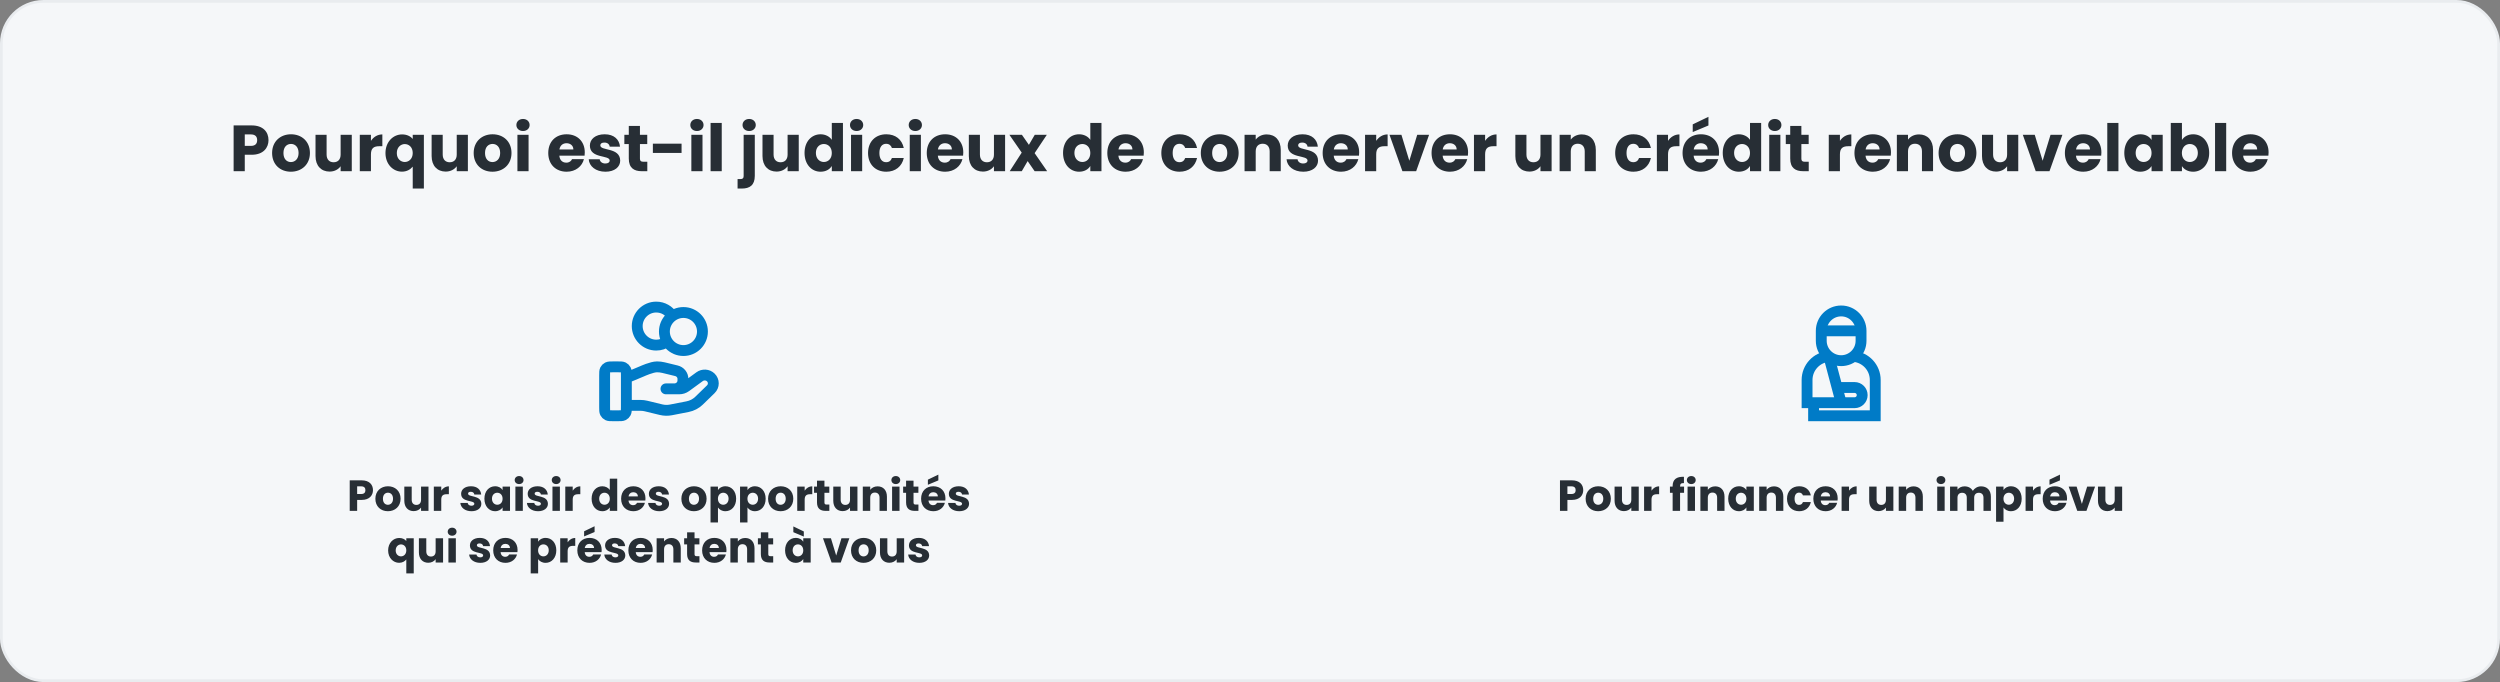
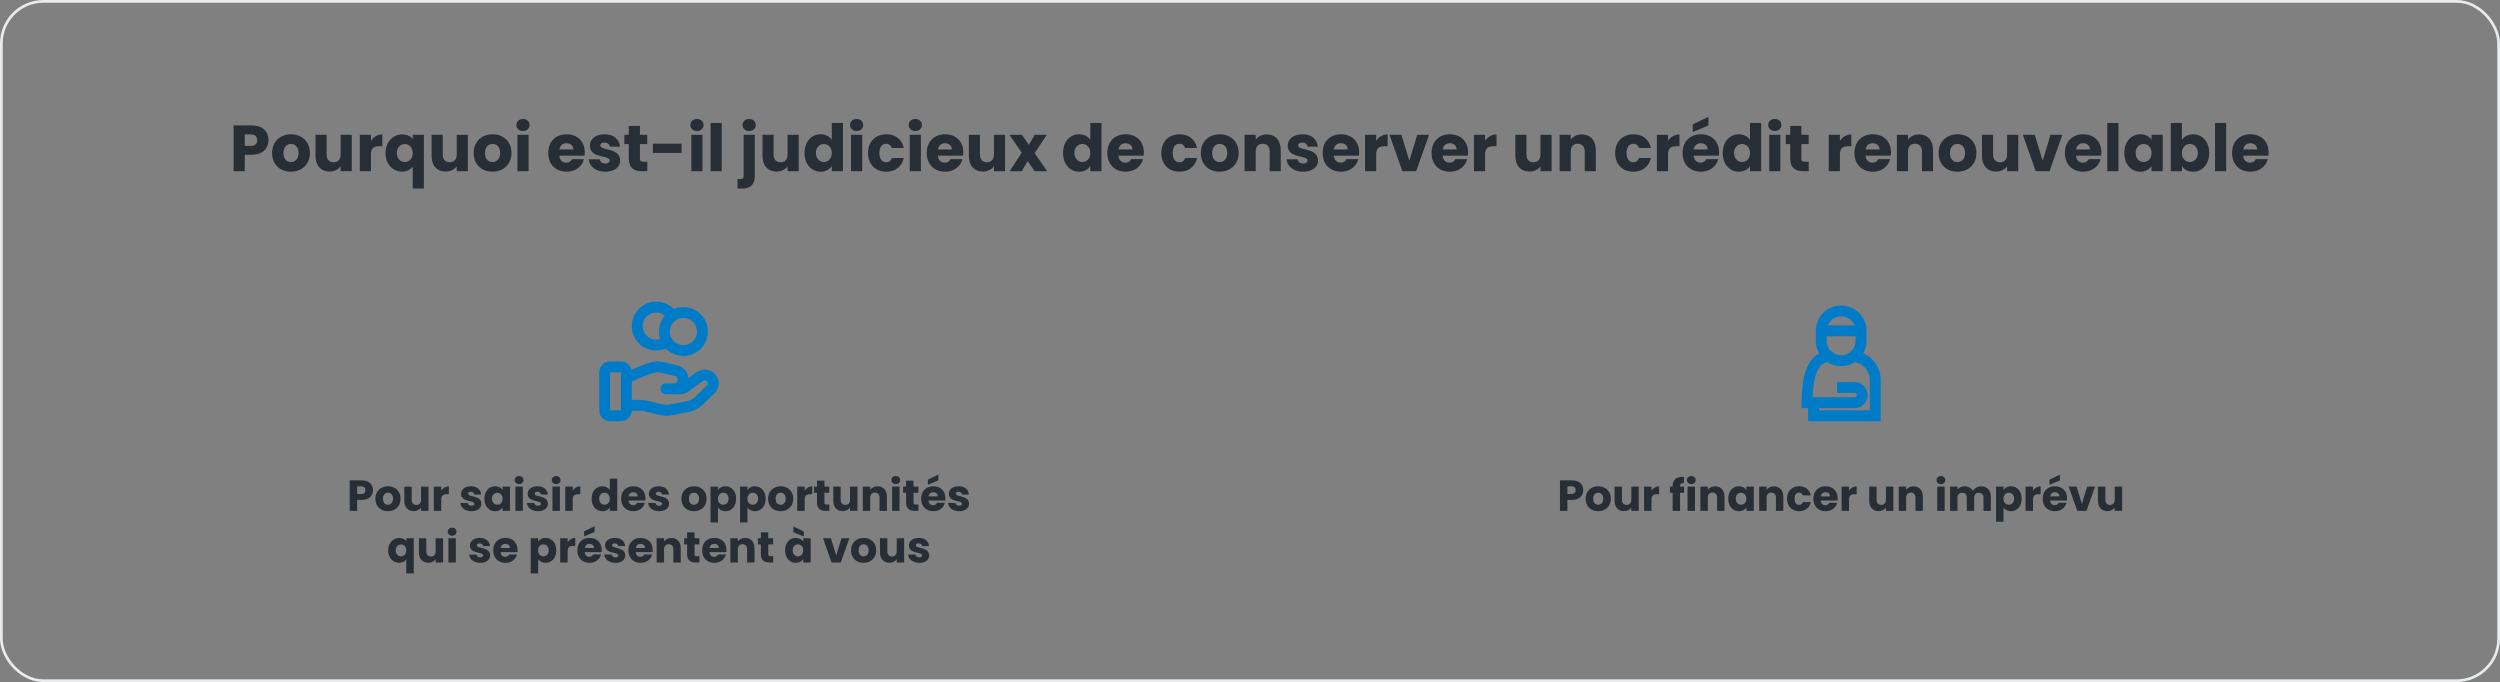
<svg xmlns="http://www.w3.org/2000/svg" width="920" height="251" viewBox="0 0 920 251" fill="none">
  <rect x="0" y="0" width="920" height="251" fill="#808080" stroke="none" />
-   <rect x="0.5" y="0.5" width="919" height="250" rx="15.5" fill="#F5F7F9" />
  <rect x="0.5" y="0.5" width="919" height="250" rx="15.5" stroke="#E9ECEF" />
  <path d="M90.076 53.688H92.308C93.94 53.688 94.636 52.872 94.636 51.576C94.636 50.28 93.94 49.464 92.308 49.464H90.076V53.688ZM98.812 51.576C98.812 54.36 96.916 56.952 92.62 56.952H90.076V63H85.972V46.152H92.62C96.748 46.152 98.812 48.48 98.812 51.576ZM114.053 56.304C114.053 60.552 110.981 63.192 107.045 63.192C103.109 63.192 100.133 60.552 100.133 56.304C100.133 52.056 103.181 49.416 107.093 49.416C111.029 49.416 114.053 52.056 114.053 56.304ZM104.309 56.304C104.309 58.56 105.557 59.64 107.045 59.64C108.509 59.64 109.877 58.56 109.877 56.304C109.877 54.024 108.533 52.968 107.093 52.968C105.605 52.968 104.309 54.024 104.309 56.304ZM129.454 49.608V63H125.35V61.176C124.534 62.328 123.094 63.144 121.294 63.144C118.198 63.144 116.11 61.008 116.11 57.432V49.608H120.19V56.88C120.19 58.704 121.222 59.712 122.758 59.712C124.342 59.712 125.35 58.704 125.35 56.88V49.608H129.454ZM136.506 56.784V63H132.402V49.608H136.506V51.84C137.442 50.424 138.906 49.464 140.706 49.464V53.808H139.578C137.634 53.808 136.506 54.48 136.506 56.784ZM141.852 56.328C141.852 52.248 144.636 49.464 147.972 49.464C149.724 49.464 151.068 50.136 151.884 51.144V49.608H155.988V69.384H151.884V61.32C151.02 62.376 149.7 63.168 147.924 63.168C144.636 63.168 141.852 60.408 141.852 56.328ZM151.884 56.304C151.884 54.048 150.348 53.016 148.956 53.016C147.588 53.016 146.028 54.072 146.028 56.328C146.028 58.584 147.588 59.616 148.956 59.616C150.348 59.616 151.884 58.56 151.884 56.304ZM172.181 49.608V63H168.077V61.176C167.261 62.328 165.821 63.144 164.021 63.144C160.925 63.144 158.837 61.008 158.837 57.432V49.608H162.917V56.88C162.917 58.704 163.949 59.712 165.485 59.712C167.069 59.712 168.077 58.704 168.077 56.88V49.608H172.181ZM188.233 56.304C188.233 60.552 185.161 63.192 181.225 63.192C177.289 63.192 174.313 60.552 174.313 56.304C174.313 52.056 177.361 49.416 181.273 49.416C185.209 49.416 188.233 52.056 188.233 56.304ZM178.489 56.304C178.489 58.56 179.737 59.64 181.225 59.64C182.689 59.64 184.057 58.56 184.057 56.304C184.057 54.024 182.713 52.968 181.273 52.968C179.785 52.968 178.489 54.024 178.489 56.304ZM190.41 63V49.608H194.514V63H190.41ZM192.474 48.216C191.01 48.216 190.026 47.232 190.026 46.008C190.026 44.76 191.01 43.776 192.474 43.776C193.914 43.776 194.898 44.76 194.898 46.008C194.898 47.232 193.914 48.216 192.474 48.216ZM208.478 52.704C207.134 52.704 206.102 53.52 205.862 55.008H210.998C210.998 53.544 209.846 52.704 208.478 52.704ZM214.886 58.56C214.238 61.176 211.862 63.192 208.526 63.192C204.59 63.192 201.758 60.552 201.758 56.304C201.758 52.056 204.542 49.416 208.526 49.416C212.438 49.416 215.198 52.008 215.198 56.088C215.198 56.472 215.174 56.88 215.126 57.288H205.838C205.982 59.04 207.062 59.856 208.382 59.856C209.534 59.856 210.182 59.28 210.518 58.56H214.886ZM228.235 59.112C228.235 61.44 226.171 63.192 222.811 63.192C219.235 63.192 216.835 61.2 216.643 58.608H220.699C220.795 59.544 221.635 60.168 222.763 60.168C223.819 60.168 224.371 59.688 224.371 59.088C224.371 56.928 217.075 58.488 217.075 53.568C217.075 51.288 219.019 49.416 222.523 49.416C225.979 49.416 227.899 51.336 228.163 53.976H224.371C224.251 53.064 223.555 52.464 222.403 52.464C221.443 52.464 220.915 52.848 220.915 53.496C220.915 55.632 228.163 54.12 228.235 59.112ZM231.394 58.344V53.016H229.762V49.608H231.394V46.344H235.498V49.608H238.186V53.016H235.498V58.392C235.498 59.184 235.834 59.52 236.746 59.52H238.21V63H236.122C233.338 63 231.394 61.824 231.394 58.344ZM240.256 56.28V52.872H250.816V56.28H240.256ZM254.418 63V49.608H258.522V63H254.418ZM256.482 48.216C255.018 48.216 254.034 47.232 254.034 46.008C254.034 44.76 255.018 43.776 256.482 43.776C257.922 43.776 258.906 44.76 258.906 46.008C258.906 47.232 257.922 48.216 256.482 48.216ZM261.496 63V45.24H265.6V63H261.496ZM275.7 48.216C274.236 48.216 273.252 47.232 273.252 46.008C273.252 44.76 274.236 43.776 275.7 43.776C277.14 43.776 278.124 44.76 278.124 46.008C278.124 47.232 277.14 48.216 275.7 48.216ZM273.66 49.608H277.764V64.728C277.764 68.208 275.82 69.384 273.036 69.384H271.428V65.904H272.412C273.324 65.904 273.66 65.568 273.66 64.776V49.608ZM293.939 49.608V63H289.835V61.176C289.019 62.328 287.579 63.144 285.779 63.144C282.683 63.144 280.595 61.008 280.595 57.432V49.608H284.675V56.88C284.675 58.704 285.707 59.712 287.243 59.712C288.827 59.712 289.835 58.704 289.835 56.88V49.608H293.939ZM296.07 56.28C296.07 52.056 298.686 49.416 301.974 49.416C303.75 49.416 305.286 50.232 306.102 51.456V45.24H310.206V63H306.102V61.08C305.358 62.304 303.942 63.192 301.974 63.192C298.686 63.192 296.07 60.504 296.07 56.28ZM306.102 56.304C306.102 54.168 304.734 52.992 303.174 52.992C301.638 52.992 300.246 54.144 300.246 56.28C300.246 58.416 301.638 59.616 303.174 59.616C304.734 59.616 306.102 58.44 306.102 56.304ZM313.176 63V49.608H317.28V63H313.176ZM315.24 48.216C313.776 48.216 312.792 47.232 312.792 46.008C312.792 44.76 313.776 43.776 315.24 43.776C316.68 43.776 317.664 44.76 317.664 46.008C317.664 47.232 316.68 48.216 315.24 48.216ZM319.438 56.304C319.438 52.08 322.222 49.416 326.158 49.416C329.518 49.416 331.894 51.264 332.59 54.456H328.222C327.886 53.52 327.214 52.92 326.086 52.92C324.622 52.92 323.614 54.072 323.614 56.304C323.614 58.536 324.622 59.688 326.086 59.688C327.214 59.688 327.862 59.136 328.222 58.152H332.59C331.894 61.248 329.518 63.192 326.158 63.192C322.222 63.192 319.438 60.552 319.438 56.304ZM334.785 63V49.608H338.889V63H334.785ZM336.849 48.216C335.385 48.216 334.401 47.232 334.401 46.008C334.401 44.76 335.385 43.776 336.849 43.776C338.289 43.776 339.273 44.76 339.273 46.008C339.273 47.232 338.289 48.216 336.849 48.216ZM347.767 52.704C346.423 52.704 345.391 53.52 345.151 55.008H350.287C350.287 53.544 349.135 52.704 347.767 52.704ZM354.175 58.56C353.527 61.176 351.151 63.192 347.815 63.192C343.879 63.192 341.047 60.552 341.047 56.304C341.047 52.056 343.831 49.416 347.815 49.416C351.727 49.416 354.487 52.008 354.487 56.088C354.487 56.472 354.463 56.88 354.415 57.288H345.127C345.271 59.04 346.351 59.856 347.671 59.856C348.823 59.856 349.471 59.28 349.807 58.56H354.175ZM369.876 49.608V63H365.772V61.176C364.956 62.328 363.516 63.144 361.716 63.144C358.62 63.144 356.532 61.008 356.532 57.432V49.608H360.612V56.88C360.612 58.704 361.644 59.712 363.18 59.712C364.764 59.712 365.772 58.704 365.772 56.88V49.608H369.876ZM380.744 63L378.176 59.28L376.016 63H371.576L375.992 56.16L371.456 49.608H376.064L378.632 53.304L380.792 49.608H385.232L380.744 56.352L385.352 63H380.744ZM391.203 56.28C391.203 52.056 393.819 49.416 397.107 49.416C398.883 49.416 400.419 50.232 401.235 51.456V45.24H405.339V63H401.235V61.08C400.491 62.304 399.075 63.192 397.107 63.192C393.819 63.192 391.203 60.504 391.203 56.28ZM401.235 56.304C401.235 54.168 399.867 52.992 398.307 52.992C396.771 52.992 395.379 54.144 395.379 56.28C395.379 58.416 396.771 59.616 398.307 59.616C399.867 59.616 401.235 58.44 401.235 56.304ZM414.212 52.704C412.868 52.704 411.836 53.52 411.596 55.008H416.732C416.732 53.544 415.58 52.704 414.212 52.704ZM420.62 58.56C419.972 61.176 417.596 63.192 414.26 63.192C410.324 63.192 407.492 60.552 407.492 56.304C407.492 52.056 410.276 49.416 414.26 49.416C418.172 49.416 420.932 52.008 420.932 56.088C420.932 56.472 420.908 56.88 420.86 57.288H411.572C411.716 59.04 412.796 59.856 414.116 59.856C415.268 59.856 415.916 59.28 416.252 58.56H420.62ZM427.367 56.304C427.367 52.08 430.151 49.416 434.087 49.416C437.447 49.416 439.823 51.264 440.519 54.456H436.151C435.815 53.52 435.143 52.92 434.015 52.92C432.551 52.92 431.543 54.072 431.543 56.304C431.543 58.536 432.551 59.688 434.015 59.688C435.143 59.688 435.791 59.136 436.151 58.152H440.519C439.823 61.248 437.447 63.192 434.087 63.192C430.151 63.192 427.367 60.552 427.367 56.304ZM455.819 56.304C455.819 60.552 452.747 63.192 448.811 63.192C444.875 63.192 441.899 60.552 441.899 56.304C441.899 52.056 444.947 49.416 448.859 49.416C452.795 49.416 455.819 52.056 455.819 56.304ZM446.075 56.304C446.075 58.56 447.323 59.64 448.811 59.64C450.275 59.64 451.643 58.56 451.643 56.304C451.643 54.024 450.299 52.968 448.859 52.968C447.371 52.968 446.075 54.024 446.075 56.304ZM467.236 63V55.728C467.236 53.904 466.228 52.896 464.668 52.896C463.108 52.896 462.1 53.904 462.1 55.728V63H457.996V49.608H462.1V51.384C462.916 50.256 464.356 49.464 466.156 49.464C469.252 49.464 471.316 51.576 471.316 55.176V63H467.236ZM485.04 59.112C485.04 61.44 482.976 63.192 479.616 63.192C476.04 63.192 473.64 61.2 473.448 58.608H477.504C477.6 59.544 478.44 60.168 479.568 60.168C480.624 60.168 481.176 59.688 481.176 59.088C481.176 56.928 473.88 58.488 473.88 53.568C473.88 51.288 475.824 49.416 479.328 49.416C482.784 49.416 484.704 51.336 484.968 53.976H481.176C481.056 53.064 480.36 52.464 479.208 52.464C478.248 52.464 477.72 52.848 477.72 53.496C477.72 55.632 484.968 54.12 485.04 59.112ZM493.455 52.704C492.111 52.704 491.079 53.52 490.839 55.008H495.975C495.975 53.544 494.823 52.704 493.455 52.704ZM499.863 58.56C499.215 61.176 496.839 63.192 493.503 63.192C489.567 63.192 486.735 60.552 486.735 56.304C486.735 52.056 489.519 49.416 493.503 49.416C497.415 49.416 500.174 52.008 500.174 56.088C500.174 56.472 500.151 56.88 500.103 57.288H490.815C490.959 59.04 492.039 59.856 493.359 59.856C494.511 59.856 495.159 59.28 495.495 58.56H499.863ZM506.444 56.784V63H502.34V49.608H506.444V51.84C507.38 50.424 508.844 49.464 510.644 49.464V53.808H509.516C507.572 53.808 506.444 54.48 506.444 56.784ZM511.333 49.608H515.725L518.629 59.16L521.533 49.608H525.901L521.149 63H516.085L511.333 49.608ZM533.533 52.704C532.189 52.704 531.157 53.52 530.917 55.008H536.053C536.053 53.544 534.901 52.704 533.533 52.704ZM539.941 58.56C539.293 61.176 536.917 63.192 533.581 63.192C529.645 63.192 526.813 60.552 526.813 56.304C526.813 52.056 529.597 49.416 533.581 49.416C537.493 49.416 540.253 52.008 540.253 56.088C540.253 56.472 540.229 56.88 540.181 57.288H530.893C531.037 59.04 532.117 59.856 533.437 59.856C534.589 59.856 535.237 59.28 535.573 58.56H539.941ZM546.522 56.784V63H542.418V49.608H546.522V51.84C547.458 50.424 548.922 49.464 550.722 49.464V53.808H549.594C547.65 53.808 546.522 54.48 546.522 56.784ZM570.993 49.608V63H566.889V61.176C566.073 62.328 564.633 63.144 562.833 63.144C559.737 63.144 557.649 61.008 557.649 57.432V49.608H561.729V56.88C561.729 58.704 562.761 59.712 564.297 59.712C565.881 59.712 566.889 58.704 566.889 56.88V49.608H570.993ZM583.181 63V55.728C583.181 53.904 582.173 52.896 580.613 52.896C579.053 52.896 578.045 53.904 578.045 55.728V63H573.941V49.608H578.045V51.384C578.861 50.256 580.301 49.464 582.101 49.464C585.197 49.464 587.261 51.576 587.261 55.176V63H583.181ZM594.383 56.304C594.383 52.08 597.167 49.416 601.103 49.416C604.463 49.416 606.839 51.264 607.535 54.456H603.167C602.831 53.52 602.159 52.92 601.031 52.92C599.567 52.92 598.559 54.072 598.559 56.304C598.559 58.536 599.567 59.688 601.031 59.688C602.159 59.688 602.807 59.136 603.167 58.152H607.535C606.839 61.248 604.463 63.192 601.103 63.192C597.167 63.192 594.383 60.552 594.383 56.304ZM613.834 56.784V63H609.73V49.608H613.834V51.84C614.77 50.424 616.234 49.464 618.034 49.464V53.808H616.906C614.962 53.808 613.834 54.48 613.834 56.784ZM625.9 52.704C624.556 52.704 623.524 53.52 623.284 55.008H628.42C628.42 53.544 627.268 52.704 625.9 52.704ZM632.308 58.56C631.66 61.176 629.284 63.192 625.948 63.192C622.012 63.192 619.18 60.552 619.18 56.304C619.18 52.056 621.964 49.416 625.948 49.416C629.86 49.416 632.62 52.008 632.62 56.088C632.62 56.472 632.596 56.88 632.548 57.288H623.26C623.404 59.04 624.484 59.856 625.804 59.856C626.956 59.856 627.604 59.28 627.94 58.56H632.308ZM622.924 45.768L628.708 42.984V46.176L622.924 48.6V45.768ZM633.969 56.28C633.969 52.056 636.585 49.416 639.873 49.416C641.649 49.416 643.185 50.232 644.001 51.456V45.24H648.105V63H644.001V61.08C643.257 62.304 641.841 63.192 639.873 63.192C636.585 63.192 633.969 60.504 633.969 56.28ZM644.001 56.304C644.001 54.168 642.633 52.992 641.073 52.992C639.537 52.992 638.145 54.144 638.145 56.28C638.145 58.416 639.537 59.616 641.073 59.616C642.633 59.616 644.001 58.44 644.001 56.304ZM651.074 63V49.608H655.178V63H651.074ZM653.138 48.216C651.674 48.216 650.69 47.232 650.69 46.008C650.69 44.76 651.674 43.776 653.138 43.776C654.578 43.776 655.562 44.76 655.562 46.008C655.562 47.232 654.578 48.216 653.138 48.216ZM658.8 58.344V53.016H657.168V49.608H658.8V46.344H662.904V49.608H665.592V53.016H662.904V58.392C662.904 59.184 663.24 59.52 664.152 59.52H665.616V63H663.528C660.744 63 658.8 61.824 658.8 58.344ZM677.092 56.784V63H672.988V49.608H677.092V51.84C678.028 50.424 679.492 49.464 681.292 49.464V53.808H680.164C678.22 53.808 677.092 54.48 677.092 56.784ZM689.158 52.704C687.814 52.704 686.782 53.52 686.542 55.008H691.678C691.678 53.544 690.526 52.704 689.158 52.704ZM695.566 58.56C694.918 61.176 692.542 63.192 689.206 63.192C685.27 63.192 682.438 60.552 682.438 56.304C682.438 52.056 685.222 49.416 689.206 49.416C693.118 49.416 695.878 52.008 695.878 56.088C695.878 56.472 695.854 56.88 695.806 57.288H686.518C686.662 59.04 687.742 59.856 689.062 59.856C690.214 59.856 690.862 59.28 691.198 58.56H695.566ZM707.283 63V55.728C707.283 53.904 706.275 52.896 704.715 52.896C703.155 52.896 702.147 53.904 702.147 55.728V63H698.043V49.608H702.147V51.384C702.963 50.256 704.403 49.464 706.203 49.464C709.299 49.464 711.363 51.576 711.363 55.176V63H707.283ZM727.319 56.304C727.319 60.552 724.247 63.192 720.311 63.192C716.375 63.192 713.399 60.552 713.399 56.304C713.399 52.056 716.447 49.416 720.359 49.416C724.295 49.416 727.319 52.056 727.319 56.304ZM717.575 56.304C717.575 58.56 718.823 59.64 720.311 59.64C721.775 59.64 723.143 58.56 723.143 56.304C723.143 54.024 721.799 52.968 720.359 52.968C718.871 52.968 717.575 54.024 717.575 56.304ZM742.72 49.608V63H738.616V61.176C737.8 62.328 736.36 63.144 734.56 63.144C731.464 63.144 729.376 61.008 729.376 57.432V49.608H733.456V56.88C733.456 58.704 734.488 59.712 736.024 59.712C737.608 59.712 738.616 58.704 738.616 56.88V49.608H742.72ZM744.396 49.608H748.788L751.692 59.16L754.596 49.608H758.964L754.212 63H749.148L744.396 49.608ZM766.595 52.704C765.251 52.704 764.219 53.52 763.979 55.008H769.115C769.115 53.544 767.963 52.704 766.595 52.704ZM773.003 58.56C772.355 61.176 769.979 63.192 766.643 63.192C762.707 63.192 759.875 60.552 759.875 56.304C759.875 52.056 762.659 49.416 766.643 49.416C770.555 49.416 773.315 52.008 773.315 56.088C773.315 56.472 773.291 56.88 773.243 57.288H763.955C764.099 59.04 765.179 59.856 766.499 59.856C767.651 59.856 768.299 59.28 768.635 58.56H773.003ZM775.48 63V45.24H779.584V63H775.48ZM781.742 56.28C781.742 52.056 784.358 49.416 787.646 49.416C789.638 49.416 791.054 50.328 791.774 51.504V49.608H795.878V63H791.774V61.104C791.03 62.28 789.614 63.192 787.622 63.192C784.358 63.192 781.742 60.504 781.742 56.28ZM791.774 56.304C791.774 54.168 790.406 52.992 788.846 52.992C787.31 52.992 785.918 54.144 785.918 56.28C785.918 58.416 787.31 59.616 788.846 59.616C790.406 59.616 791.774 58.44 791.774 56.304ZM802.951 51.504C803.695 50.304 805.159 49.416 807.079 49.416C810.391 49.416 812.983 52.056 812.983 56.28C812.983 60.504 810.367 63.192 807.079 63.192C805.111 63.192 803.695 62.304 802.951 61.128V63H798.847V45.24H802.951V51.504ZM808.807 56.28C808.807 54.144 807.415 52.992 805.855 52.992C804.319 52.992 802.927 54.168 802.927 56.304C802.927 58.44 804.319 59.616 805.855 59.616C807.415 59.616 808.807 58.416 808.807 56.28ZM815.136 63V45.24H819.24V63H815.136ZM828.119 52.704C826.775 52.704 825.743 53.52 825.503 55.008H830.639C830.639 53.544 829.487 52.704 828.119 52.704ZM834.527 58.56C833.879 61.176 831.503 63.192 828.167 63.192C824.231 63.192 821.399 60.552 821.399 56.304C821.399 52.056 824.183 49.416 828.167 49.416C832.079 49.416 834.839 52.008 834.839 56.088C834.839 56.472 834.815 56.88 834.767 57.288H825.479C825.623 59.04 826.703 59.856 828.023 59.856C829.175 59.856 829.823 59.28 830.159 58.56H834.527Z" fill="#272E35" />
  <g clip-path="url(#clip0_2140_1492)">
    <path d="M245.559 125.704C244.414 126.52 243.013 127 241.5 127C237.634 127 234.5 123.866 234.5 120C234.5 116.134 237.634 113 241.5 113C244.006 113 246.204 114.317 247.441 116.296M230.5 149.174H235.721C236.401 149.174 237.078 149.255 237.738 149.417L243.254 150.758C244.451 151.049 245.698 151.078 246.907 150.843L253.006 149.656C254.617 149.342 256.099 148.571 257.261 147.441L261.576 143.243C262.808 142.047 262.808 140.105 261.576 138.906C260.466 137.827 258.709 137.705 257.454 138.621L252.425 142.29C251.705 142.816 250.829 143.1 249.927 143.1H245.071L248.162 143.1C249.904 143.1 251.316 141.727 251.316 140.032V139.418C251.316 138.011 250.331 136.784 248.928 136.444L244.157 135.283C243.381 135.095 242.586 135 241.786 135C239.857 135 236.364 136.598 236.364 136.598L230.5 139.05M258.5 122C258.5 125.866 255.366 129 251.5 129C247.634 129 244.5 125.866 244.5 122C244.5 118.134 247.634 115 251.5 115C255.366 115 258.5 118.134 258.5 122ZM222.5 138.2L222.5 149.8C222.5 150.92 222.5 151.48 222.718 151.908C222.91 152.284 223.216 152.59 223.592 152.782C224.02 153 224.58 153 225.7 153H227.3C228.42 153 228.98 153 229.408 152.782C229.784 152.59 230.09 152.284 230.282 151.908C230.5 151.48 230.5 150.92 230.5 149.8V138.2C230.5 137.08 230.5 136.52 230.282 136.092C230.09 135.716 229.784 135.41 229.408 135.218C228.98 135 228.42 135 227.3 135L225.7 135C224.58 135 224.02 135 223.592 135.218C223.216 135.41 222.91 135.716 222.718 136.092C222.5 136.52 222.5 137.08 222.5 138.2Z" stroke="#007BC7" stroke-width="4" stroke-linecap="round" stroke-linejoin="round" />
    <path d="M131.431 181.792H132.919C134.007 181.792 134.471 181.248 134.471 180.384C134.471 179.52 134.007 178.976 132.919 178.976H131.431V181.792ZM137.255 180.384C137.255 182.24 135.991 183.968 133.127 183.968H131.431V188H128.695V176.768H133.127C135.879 176.768 137.255 178.32 137.255 180.384ZM147.416 183.536C147.416 186.368 145.368 188.128 142.744 188.128C140.12 188.128 138.136 186.368 138.136 183.536C138.136 180.704 140.168 178.944 142.776 178.944C145.4 178.944 147.416 180.704 147.416 183.536ZM140.92 183.536C140.92 185.04 141.752 185.76 142.744 185.76C143.72 185.76 144.632 185.04 144.632 183.536C144.632 182.016 143.736 181.312 142.776 181.312C141.784 181.312 140.92 182.016 140.92 183.536ZM157.683 179.072V188H154.947V186.784C154.403 187.552 153.443 188.096 152.243 188.096C150.179 188.096 148.787 186.672 148.787 184.288V179.072H151.507V183.92C151.507 185.136 152.195 185.808 153.219 185.808C154.275 185.808 154.947 185.136 154.947 183.92V179.072H157.683ZM162.384 183.856V188H159.648V179.072H162.384V180.56C163.008 179.616 163.984 178.976 165.184 178.976V181.872H164.432C163.136 181.872 162.384 182.32 162.384 183.856ZM177.131 185.408C177.131 186.96 175.755 188.128 173.515 188.128C171.131 188.128 169.531 186.8 169.403 185.072H172.107C172.171 185.696 172.731 186.112 173.483 186.112C174.187 186.112 174.555 185.792 174.555 185.392C174.555 183.952 169.691 184.992 169.691 181.712C169.691 180.192 170.987 178.944 173.323 178.944C175.627 178.944 176.907 180.224 177.083 181.984H174.555C174.475 181.376 174.011 180.976 173.243 180.976C172.603 180.976 172.251 181.232 172.251 181.664C172.251 183.088 177.083 182.08 177.131 185.408ZM178.261 183.52C178.261 180.704 180.005 178.944 182.197 178.944C183.525 178.944 184.469 179.552 184.949 180.336V179.072H187.685V188H184.949V186.736C184.453 187.52 183.509 188.128 182.181 188.128C180.005 188.128 178.261 186.336 178.261 183.52ZM184.949 183.536C184.949 182.112 184.037 181.328 182.997 181.328C181.973 181.328 181.045 182.096 181.045 183.52C181.045 184.944 181.973 185.744 182.997 185.744C184.037 185.744 184.949 184.96 184.949 183.536ZM189.664 188V179.072H192.4V188H189.664ZM191.04 178.144C190.064 178.144 189.408 177.488 189.408 176.672C189.408 175.84 190.064 175.184 191.04 175.184C192 175.184 192.656 175.84 192.656 176.672C192.656 177.488 192 178.144 191.04 178.144ZM201.631 185.408C201.631 186.96 200.255 188.128 198.015 188.128C195.631 188.128 194.031 186.8 193.903 185.072H196.607C196.671 185.696 197.231 186.112 197.983 186.112C198.687 186.112 199.055 185.792 199.055 185.392C199.055 183.952 194.191 184.992 194.191 181.712C194.191 180.192 195.487 178.944 197.823 178.944C200.127 178.944 201.407 180.224 201.583 181.984H199.055C198.975 181.376 198.511 180.976 197.743 180.976C197.103 180.976 196.751 181.232 196.751 181.664C196.751 183.088 201.583 182.08 201.631 185.408ZM203.305 188V179.072H206.041V188H203.305ZM204.681 178.144C203.705 178.144 203.049 177.488 203.049 176.672C203.049 175.84 203.705 175.184 204.681 175.184C205.641 175.184 206.297 175.84 206.297 176.672C206.297 177.488 205.641 178.144 204.681 178.144ZM210.759 183.856V188H208.023V179.072H210.759V180.56C211.383 179.616 212.359 178.976 213.559 178.976V181.872H212.807C211.511 181.872 210.759 182.32 210.759 183.856ZM217.714 183.52C217.714 180.704 219.458 178.944 221.65 178.944C222.834 178.944 223.858 179.488 224.402 180.304V176.16H227.138V188H224.402V186.72C223.906 187.536 222.962 188.128 221.65 188.128C219.458 188.128 217.714 186.336 217.714 183.52ZM224.402 183.536C224.402 182.112 223.49 181.328 222.45 181.328C221.426 181.328 220.498 182.096 220.498 183.52C220.498 184.944 221.426 185.744 222.45 185.744C223.49 185.744 224.402 184.96 224.402 183.536ZM233.053 181.136C232.157 181.136 231.469 181.68 231.309 182.672H234.733C234.733 181.696 233.965 181.136 233.053 181.136ZM237.325 185.04C236.893 186.784 235.309 188.128 233.085 188.128C230.461 188.128 228.573 186.368 228.573 183.536C228.573 180.704 230.429 178.944 233.085 178.944C235.693 178.944 237.533 180.672 237.533 183.392C237.533 183.648 237.517 183.92 237.485 184.192H231.293C231.389 185.36 232.109 185.904 232.989 185.904C233.757 185.904 234.189 185.52 234.413 185.04H237.325ZM246.224 185.408C246.224 186.96 244.848 188.128 242.608 188.128C240.224 188.128 238.624 186.8 238.496 185.072H241.2C241.264 185.696 241.824 186.112 242.576 186.112C243.28 186.112 243.648 185.792 243.648 185.392C243.648 183.952 238.784 184.992 238.784 181.712C238.784 180.192 240.08 178.944 242.416 178.944C244.72 178.944 246 180.224 246.176 181.984H243.648C243.568 181.376 243.104 180.976 242.336 180.976C241.696 180.976 241.344 181.232 241.344 181.664C241.344 183.088 246.176 182.08 246.224 185.408ZM260.025 183.536C260.025 186.368 257.977 188.128 255.353 188.128C252.729 188.128 250.745 186.368 250.745 183.536C250.745 180.704 252.777 178.944 255.385 178.944C258.009 178.944 260.025 180.704 260.025 183.536ZM253.529 183.536C253.529 185.04 254.361 185.76 255.353 185.76C256.329 185.76 257.241 185.04 257.241 183.536C257.241 182.016 256.345 181.312 255.385 181.312C254.393 181.312 253.529 182.016 253.529 183.536ZM264.212 180.336C264.708 179.552 265.652 178.944 266.964 178.944C269.156 178.944 270.9 180.704 270.9 183.52C270.9 186.336 269.156 188.128 266.964 188.128C265.652 188.128 264.708 187.504 264.212 186.752V192.256H261.476V179.072H264.212V180.336ZM268.116 183.52C268.116 182.096 267.188 181.328 266.148 181.328C265.124 181.328 264.196 182.112 264.196 183.536C264.196 184.96 265.124 185.744 266.148 185.744C267.188 185.744 268.116 184.944 268.116 183.52ZM275.072 180.336C275.568 179.552 276.512 178.944 277.824 178.944C280.016 178.944 281.76 180.704 281.76 183.52C281.76 186.336 280.016 188.128 277.824 188.128C276.512 188.128 275.568 187.504 275.072 186.752V192.256H272.336V179.072H275.072V180.336ZM278.976 183.52C278.976 182.096 278.048 181.328 277.008 181.328C275.984 181.328 275.056 182.112 275.056 183.536C275.056 184.96 275.984 185.744 277.008 185.744C278.048 185.744 278.976 184.944 278.976 183.52ZM291.931 183.536C291.931 186.368 289.883 188.128 287.259 188.128C284.635 188.128 282.651 186.368 282.651 183.536C282.651 180.704 284.683 178.944 287.291 178.944C289.915 178.944 291.931 180.704 291.931 183.536ZM285.435 183.536C285.435 185.04 286.267 185.76 287.259 185.76C288.235 185.76 289.147 185.04 289.147 183.536C289.147 182.016 288.251 181.312 287.291 181.312C286.299 181.312 285.435 182.016 285.435 183.536ZM296.119 183.856V188H293.383V179.072H296.119V180.56C296.743 179.616 297.719 178.976 298.919 178.976V181.872H298.167C296.871 181.872 296.119 182.32 296.119 183.856ZM300.658 184.896V181.344H299.57V179.072H300.658V176.896H303.394V179.072H305.186V181.344H303.394V184.928C303.394 185.456 303.618 185.68 304.226 185.68H305.202V188H303.81C301.954 188 300.658 187.216 300.658 184.896ZM315.542 179.072V188H312.806V186.784C312.262 187.552 311.302 188.096 310.102 188.096C308.038 188.096 306.646 186.672 306.646 184.288V179.072H309.366V183.92C309.366 185.136 310.054 185.808 311.078 185.808C312.134 185.808 312.806 185.136 312.806 183.92V179.072H315.542ZM323.668 188V183.152C323.668 181.936 322.996 181.264 321.956 181.264C320.916 181.264 320.244 181.936 320.244 183.152V188H317.508V179.072H320.244V180.256C320.788 179.504 321.748 178.976 322.948 178.976C325.012 178.976 326.388 180.384 326.388 182.784V188H323.668ZM328.289 188V179.072H331.025V188H328.289ZM329.665 178.144C328.689 178.144 328.033 177.488 328.033 176.672C328.033 175.84 328.689 175.184 329.665 175.184C330.625 175.184 331.281 175.84 331.281 176.672C331.281 177.488 330.625 178.144 329.665 178.144ZM333.44 184.896V181.344H332.352V179.072H333.44V176.896H336.176V179.072H337.968V181.344H336.176V184.928C336.176 185.456 336.4 185.68 337.008 185.68H337.984V188H336.592C334.736 188 333.44 187.216 333.44 184.896ZM343.444 181.136C342.548 181.136 341.86 181.68 341.7 182.672H345.124C345.124 181.696 344.356 181.136 343.444 181.136ZM347.716 185.04C347.284 186.784 345.7 188.128 343.476 188.128C340.852 188.128 338.964 186.368 338.964 183.536C338.964 180.704 340.82 178.944 343.476 178.944C346.084 178.944 347.924 180.672 347.924 183.392C347.924 183.648 347.908 183.92 347.876 184.192H341.684C341.78 185.36 342.5 185.904 343.38 185.904C344.148 185.904 344.58 185.52 344.804 185.04H347.716ZM341.46 176.512L345.316 174.656V176.784L341.46 178.4V176.512ZM356.615 185.408C356.615 186.96 355.239 188.128 352.999 188.128C350.615 188.128 349.015 186.8 348.887 185.072H351.591C351.655 185.696 352.215 186.112 352.967 186.112C353.671 186.112 354.039 185.792 354.039 185.392C354.039 183.952 349.175 184.992 349.175 181.712C349.175 180.192 350.471 178.944 352.807 178.944C355.111 178.944 356.391 180.224 356.567 181.984H354.039C353.959 181.376 353.495 180.976 352.727 180.976C352.087 180.976 351.735 181.232 351.735 181.664C351.735 183.088 356.567 182.08 356.615 185.408ZM142.831 202.552C142.831 199.832 144.687 197.976 146.911 197.976C148.079 197.976 148.975 198.424 149.519 199.096V198.072H152.255V211.256H149.519V205.88C148.943 206.584 148.063 207.112 146.879 207.112C144.687 207.112 142.831 205.272 142.831 202.552ZM149.519 202.536C149.519 201.032 148.495 200.344 147.567 200.344C146.655 200.344 145.615 201.048 145.615 202.552C145.615 204.056 146.655 204.744 147.567 204.744C148.495 204.744 149.519 204.04 149.519 202.536ZM163.05 198.072V207H160.314V205.784C159.77 206.552 158.81 207.096 157.61 207.096C155.546 207.096 154.154 205.672 154.154 203.288V198.072H156.874V202.92C156.874 204.136 157.562 204.808 158.586 204.808C159.642 204.808 160.314 204.136 160.314 202.92V198.072H163.05ZM165.015 207V198.072H167.751V207H165.015ZM166.391 197.144C165.415 197.144 164.759 196.488 164.759 195.672C164.759 194.84 165.415 194.184 166.391 194.184C167.351 194.184 168.007 194.84 168.007 195.672C168.007 196.488 167.351 197.144 166.391 197.144ZM180.373 204.408C180.373 205.96 178.997 207.128 176.757 207.128C174.373 207.128 172.773 205.8 172.645 204.072H175.349C175.413 204.696 175.973 205.112 176.725 205.112C177.429 205.112 177.797 204.792 177.797 204.392C177.797 202.952 172.933 203.992 172.933 200.712C172.933 199.192 174.229 197.944 176.565 197.944C178.869 197.944 180.149 199.224 180.325 200.984H177.797C177.717 200.376 177.253 199.976 176.485 199.976C175.845 199.976 175.493 200.232 175.493 200.664C175.493 202.088 180.325 201.08 180.373 204.408ZM185.983 200.136C185.087 200.136 184.399 200.68 184.239 201.672H187.663C187.663 200.696 186.895 200.136 185.983 200.136ZM190.255 204.04C189.823 205.784 188.239 207.128 186.015 207.128C183.391 207.128 181.503 205.368 181.503 202.536C181.503 199.704 183.359 197.944 186.015 197.944C188.623 197.944 190.463 199.672 190.463 202.392C190.463 202.648 190.447 202.92 190.415 203.192H184.223C184.319 204.36 185.039 204.904 185.919 204.904C186.687 204.904 187.119 204.52 187.343 204.04H190.255ZM198.033 199.336C198.529 198.552 199.473 197.944 200.785 197.944C202.977 197.944 204.721 199.704 204.721 202.52C204.721 205.336 202.977 207.128 200.785 207.128C199.473 207.128 198.529 206.504 198.033 205.752V211.256H195.297V198.072H198.033V199.336ZM201.937 202.52C201.937 201.096 201.009 200.328 199.969 200.328C198.945 200.328 198.017 201.112 198.017 202.536C198.017 203.96 198.945 204.744 199.969 204.744C201.009 204.744 201.937 203.944 201.937 202.52ZM208.892 202.856V207H206.156V198.072H208.892V199.56C209.516 198.616 210.492 197.976 211.692 197.976V200.872H210.94C209.644 200.872 208.892 201.32 208.892 202.856ZM216.936 200.136C216.04 200.136 215.352 200.68 215.192 201.672H218.616C218.616 200.696 217.848 200.136 216.936 200.136ZM221.208 204.04C220.776 205.784 219.192 207.128 216.968 207.128C214.344 207.128 212.456 205.368 212.456 202.536C212.456 199.704 214.312 197.944 216.968 197.944C219.576 197.944 221.416 199.672 221.416 202.392C221.416 202.648 221.4 202.92 221.368 203.192H215.176C215.272 204.36 215.992 204.904 216.872 204.904C217.64 204.904 218.072 204.52 218.296 204.04H221.208ZM214.952 195.512L218.808 193.656V195.784L214.952 197.4V195.512ZM230.107 204.408C230.107 205.96 228.731 207.128 226.491 207.128C224.107 207.128 222.507 205.8 222.379 204.072H225.083C225.147 204.696 225.707 205.112 226.459 205.112C227.163 205.112 227.531 204.792 227.531 204.392C227.531 202.952 222.667 203.992 222.667 200.712C222.667 199.192 223.963 197.944 226.299 197.944C228.603 197.944 229.883 199.224 230.059 200.984H227.531C227.451 200.376 226.987 199.976 226.219 199.976C225.579 199.976 225.227 200.232 225.227 200.664C225.227 202.088 230.059 201.08 230.107 204.408ZM235.717 200.136C234.821 200.136 234.133 200.68 233.973 201.672H237.397C237.397 200.696 236.629 200.136 235.717 200.136ZM239.989 204.04C239.557 205.784 237.973 207.128 235.749 207.128C233.125 207.128 231.237 205.368 231.237 202.536C231.237 199.704 233.093 197.944 235.749 197.944C238.357 197.944 240.197 199.672 240.197 202.392C240.197 202.648 240.181 202.92 240.149 203.192H233.957C234.053 204.36 234.773 204.904 235.653 204.904C236.421 204.904 236.853 204.52 237.077 204.04H239.989ZM247.8 207V202.152C247.8 200.936 247.128 200.264 246.088 200.264C245.048 200.264 244.376 200.936 244.376 202.152V207H241.64V198.072H244.376V199.256C244.92 198.504 245.88 197.976 247.08 197.976C249.144 197.976 250.52 199.384 250.52 201.784V207H247.8ZM252.854 203.896V200.344H251.766V198.072H252.854V195.896H255.59V198.072H257.382V200.344H255.59V203.928C255.59 204.456 255.814 204.68 256.422 204.68H257.398V207H256.006C254.15 207 252.854 206.216 252.854 203.896ZM262.858 200.136C261.962 200.136 261.274 200.68 261.114 201.672H264.538C264.538 200.696 263.77 200.136 262.858 200.136ZM267.13 204.04C266.698 205.784 265.114 207.128 262.89 207.128C260.266 207.128 258.378 205.368 258.378 202.536C258.378 199.704 260.234 197.944 262.89 197.944C265.498 197.944 267.338 199.672 267.338 202.392C267.338 202.648 267.322 202.92 267.29 203.192H261.098C261.194 204.36 261.914 204.904 262.794 204.904C263.562 204.904 263.994 204.52 264.218 204.04H267.13ZM274.941 207V202.152C274.941 200.936 274.269 200.264 273.229 200.264C272.189 200.264 271.517 200.936 271.517 202.152V207H268.781V198.072H271.517V199.256C272.061 198.504 273.021 197.976 274.221 197.976C276.285 197.976 277.661 199.384 277.661 201.784V207H274.941ZM279.994 203.896V200.344H278.906V198.072H279.994V195.896H282.73V198.072H284.522V200.344H282.73V203.928C282.73 204.456 282.954 204.68 283.562 204.68H284.538V207H283.146C281.29 207 279.994 206.216 279.994 203.896ZM288.909 202.52C288.909 199.704 290.653 197.944 292.845 197.944C294.173 197.944 295.117 198.552 295.597 199.336V198.072H298.333V207H295.597V205.736C295.101 206.52 294.157 207.128 292.829 207.128C290.653 207.128 288.909 205.336 288.909 202.52ZM295.597 202.536C295.597 201.112 294.685 200.328 293.645 200.328C292.621 200.328 291.693 201.096 291.693 202.52C291.693 203.944 292.621 204.744 293.645 204.744C294.685 204.744 295.597 203.96 295.597 202.536ZM291.949 195.848V193.72L295.805 195.576V197.464L291.949 195.848ZM302.855 198.072H305.783L307.719 204.44L309.655 198.072H312.567L309.399 207H306.023L302.855 198.072ZM322.455 202.536C322.455 205.368 320.407 207.128 317.783 207.128C315.159 207.128 313.175 205.368 313.175 202.536C313.175 199.704 315.207 197.944 317.815 197.944C320.439 197.944 322.455 199.704 322.455 202.536ZM315.959 202.536C315.959 204.04 316.791 204.76 317.783 204.76C318.759 204.76 319.671 204.04 319.671 202.536C319.671 201.016 318.775 200.312 317.815 200.312C316.823 200.312 315.959 201.016 315.959 202.536ZM332.722 198.072V207H329.986V205.784C329.442 206.552 328.482 207.096 327.282 207.096C325.218 207.096 323.826 205.672 323.826 203.288V198.072H326.546V202.92C326.546 204.136 327.234 204.808 328.258 204.808C329.314 204.808 329.986 204.136 329.986 202.92V198.072H332.722ZM341.935 204.408C341.935 205.96 340.559 207.128 338.319 207.128C335.935 207.128 334.335 205.8 334.207 204.072H336.911C336.975 204.696 337.535 205.112 338.287 205.112C338.991 205.112 339.359 204.792 339.359 204.392C339.359 202.952 334.495 203.992 334.495 200.712C334.495 199.192 335.791 197.944 338.127 197.944C340.431 197.944 341.711 199.224 341.887 200.984H339.359C339.279 200.376 338.815 199.976 338.047 199.976C337.407 199.976 337.055 200.232 337.055 200.664C337.055 202.088 341.887 201.08 341.935 204.408Z" fill="#272E35" />
  </g>
  <g clip-path="url(#clip1_2140_1492)">
    <path d="M677.544 132.727C673.502 132.727 670.225 129.45 670.225 125.407V121.747C670.225 117.705 673.502 114.428 677.544 114.428C681.587 114.428 684.864 117.705 684.864 121.747V125.407C684.864 129.45 681.587 132.727 677.544 132.727Z" stroke="#007BC7" stroke-width="4" stroke-miterlimit="10" />
    <path d="M670.225 121.746H684.864" stroke="#007BC7" stroke-width="4" stroke-miterlimit="10" />
    <path d="M682.079 131.153C686.561 131.508 690.088 135.258 690.088 139.832V153H667.401V148.198" stroke="#007BC7" stroke-width="4" stroke-miterlimit="10" />
-     <path d="M676.054 142.597H682.486C684.033 142.597 685.287 143.851 685.287 145.398C685.287 146.945 684.033 148.199 682.486 148.199H665V139.832C665 135.258 668.527 131.508 673.01 131.153" stroke="#007BC7" stroke-width="4" stroke-miterlimit="10" />
-     <path d="M673.01 131.153L677.544 148.199" stroke="#007BC7" stroke-width="4" stroke-miterlimit="10" />
+     <path d="M676.054 142.597H682.486C684.033 142.597 685.287 143.851 685.287 145.398C685.287 146.945 684.033 148.199 682.486 148.199H665C665 135.258 668.527 131.508 673.01 131.153" stroke="#007BC7" stroke-width="4" stroke-miterlimit="10" />
    <path d="M576.806 181.792H578.294C579.382 181.792 579.846 181.248 579.846 180.384C579.846 179.52 579.382 178.976 578.294 178.976H576.806V181.792ZM582.63 180.384C582.63 182.24 581.366 183.968 578.502 183.968H576.806V188H574.07V176.768H578.502C581.254 176.768 582.63 178.32 582.63 180.384ZM592.791 183.536C592.791 186.368 590.743 188.128 588.119 188.128C585.495 188.128 583.511 186.368 583.511 183.536C583.511 180.704 585.543 178.944 588.151 178.944C590.775 178.944 592.791 180.704 592.791 183.536ZM586.295 183.536C586.295 185.04 587.127 185.76 588.119 185.76C589.095 185.76 590.007 185.04 590.007 183.536C590.007 182.016 589.111 181.312 588.151 181.312C587.159 181.312 586.295 182.016 586.295 183.536ZM603.058 179.072V188H600.322V186.784C599.778 187.552 598.818 188.096 597.618 188.096C595.554 188.096 594.162 186.672 594.162 184.288V179.072H596.882V183.92C596.882 185.136 597.57 185.808 598.594 185.808C599.65 185.808 600.322 185.136 600.322 183.92V179.072H603.058ZM607.759 183.856V188H605.023V179.072H607.759V180.56C608.383 179.616 609.359 178.976 610.559 178.976V181.872H609.807C608.511 181.872 607.759 182.32 607.759 183.856ZM615.53 188V181.344H614.538V179.072H615.53V178.816C615.53 176.48 616.97 175.328 619.69 175.472V177.792C618.634 177.728 618.266 178.048 618.266 178.992V179.072H619.738V181.344H618.266V188H615.53ZM621.023 188V179.072H623.759V188H621.023ZM622.399 178.144C621.423 178.144 620.767 177.488 620.767 176.672C620.767 175.84 621.423 175.184 622.399 175.184C623.359 175.184 624.015 175.84 624.015 176.672C624.015 177.488 623.359 178.144 622.399 178.144ZM631.902 188V183.152C631.902 181.936 631.23 181.264 630.19 181.264C629.15 181.264 628.478 181.936 628.478 183.152V188H625.742V179.072H628.478V180.256C629.022 179.504 629.982 178.976 631.182 178.976C633.246 178.976 634.622 180.384 634.622 182.784V188H631.902ZM635.979 183.52C635.979 180.704 637.723 178.944 639.915 178.944C641.243 178.944 642.187 179.552 642.667 180.336V179.072H645.403V188H642.667V186.736C642.171 187.52 641.227 188.128 639.899 188.128C637.723 188.128 635.979 186.336 635.979 183.52ZM642.667 183.536C642.667 182.112 641.755 181.328 640.715 181.328C639.691 181.328 638.763 182.096 638.763 183.52C638.763 184.944 639.691 185.744 640.715 185.744C641.755 185.744 642.667 184.96 642.667 183.536ZM653.543 188V183.152C653.543 181.936 652.871 181.264 651.831 181.264C650.791 181.264 650.119 181.936 650.119 183.152V188H647.383V179.072H650.119V180.256C650.663 179.504 651.623 178.976 652.823 178.976C654.887 178.976 656.263 180.384 656.263 182.784V188H653.543ZM657.62 183.536C657.62 180.72 659.476 178.944 662.1 178.944C664.34 178.944 665.924 180.176 666.388 182.304H663.476C663.252 181.68 662.804 181.28 662.052 181.28C661.076 181.28 660.404 182.048 660.404 183.536C660.404 185.024 661.076 185.792 662.052 185.792C662.804 185.792 663.236 185.424 663.476 184.768H666.388C665.924 186.832 664.34 188.128 662.1 188.128C659.476 188.128 657.62 186.368 657.62 183.536ZM671.787 181.136C670.891 181.136 670.203 181.68 670.043 182.672H673.467C673.467 181.696 672.699 181.136 671.787 181.136ZM676.059 185.04C675.627 186.784 674.043 188.128 671.819 188.128C669.195 188.128 667.307 186.368 667.307 183.536C667.307 180.704 669.163 178.944 671.819 178.944C674.427 178.944 676.267 180.672 676.267 183.392C676.267 183.648 676.251 183.92 676.219 184.192H670.027C670.123 185.36 670.843 185.904 671.723 185.904C672.491 185.904 672.923 185.52 673.147 185.04H676.059ZM680.447 183.856V188H677.711V179.072H680.447V180.56C681.071 179.616 682.047 178.976 683.247 178.976V181.872H682.495C681.199 181.872 680.447 182.32 680.447 183.856ZM696.761 179.072V188H694.025V186.784C693.481 187.552 692.521 188.096 691.321 188.096C689.257 188.096 687.865 186.672 687.865 184.288V179.072H690.585V183.92C690.585 185.136 691.273 185.808 692.297 185.808C693.353 185.808 694.025 185.136 694.025 183.92V179.072H696.761ZM704.886 188V183.152C704.886 181.936 704.214 181.264 703.174 181.264C702.134 181.264 701.462 181.936 701.462 183.152V188H698.726V179.072H701.462V180.256C702.006 179.504 702.966 178.976 704.166 178.976C706.23 178.976 707.606 180.384 707.606 182.784V188H704.886ZM712.898 188V179.072H715.634V188H712.898ZM714.274 178.144C713.298 178.144 712.642 177.488 712.642 176.672C712.642 175.84 713.298 175.184 714.274 175.184C715.234 175.184 715.89 175.84 715.89 176.672C715.89 177.488 715.234 178.144 714.274 178.144ZM729.921 188V183.152C729.921 181.984 729.249 181.344 728.209 181.344C727.169 181.344 726.497 181.984 726.497 183.152V188H723.777V183.152C723.777 181.984 723.105 181.344 722.065 181.344C721.025 181.344 720.353 181.984 720.353 183.152V188H717.617V179.072H720.353V180.192C720.881 179.472 721.793 178.976 722.961 178.976C724.305 178.976 725.393 179.568 726.001 180.64C726.593 179.696 727.713 178.976 729.009 178.976C731.217 178.976 732.641 180.384 732.641 182.784V188H729.921ZM737.291 180.336C737.786 179.552 738.731 178.944 740.043 178.944C742.235 178.944 743.979 180.704 743.979 183.52C743.979 186.336 742.235 188.128 740.043 188.128C738.731 188.128 737.786 187.504 737.291 186.752V192.256H734.555V179.072H737.291V180.336ZM741.195 183.52C741.195 182.096 740.267 181.328 739.227 181.328C738.203 181.328 737.275 182.112 737.275 183.536C737.275 184.96 738.203 185.744 739.227 185.744C740.267 185.744 741.195 184.944 741.195 183.52ZM748.15 183.856V188H745.414V179.072H748.15V180.56C748.774 179.616 749.75 178.976 750.95 178.976V181.872H750.198C748.902 181.872 748.15 182.32 748.15 183.856ZM756.194 181.136C755.298 181.136 754.61 181.68 754.45 182.672H757.874C757.874 181.696 757.106 181.136 756.194 181.136ZM760.466 185.04C760.034 186.784 758.45 188.128 756.226 188.128C753.602 188.128 751.714 186.368 751.714 183.536C751.714 180.704 753.57 178.944 756.226 178.944C758.834 178.944 760.674 180.672 760.674 183.392C760.674 183.648 760.658 183.92 760.626 184.192H754.434C754.53 185.36 755.25 185.904 756.13 185.904C756.898 185.904 757.33 185.52 757.554 185.04H760.466ZM754.21 176.512L758.066 174.656V176.784L754.21 178.4V176.512ZM761.269 179.072H764.197L766.133 185.44L768.069 179.072H770.981L767.813 188H764.437L761.269 179.072ZM780.949 179.072V188H778.213V186.784C777.669 187.552 776.709 188.096 775.509 188.096C773.445 188.096 772.053 186.672 772.053 184.288V179.072H774.773V183.92C774.773 185.136 775.461 185.808 776.485 185.808C777.541 185.808 778.213 185.136 778.213 183.92V179.072H780.949Z" fill="#272E35" />
  </g>
  <defs>
    <clipPath id="clip0_2140_1492">
      <rect x="40" y="109" width="405" height="102" rx="16" fill="white" />
    </clipPath>
    <clipPath id="clip1_2140_1492">
      <rect x="475" y="109" width="405" height="83" rx="16" fill="white" />
    </clipPath>
  </defs>
</svg>